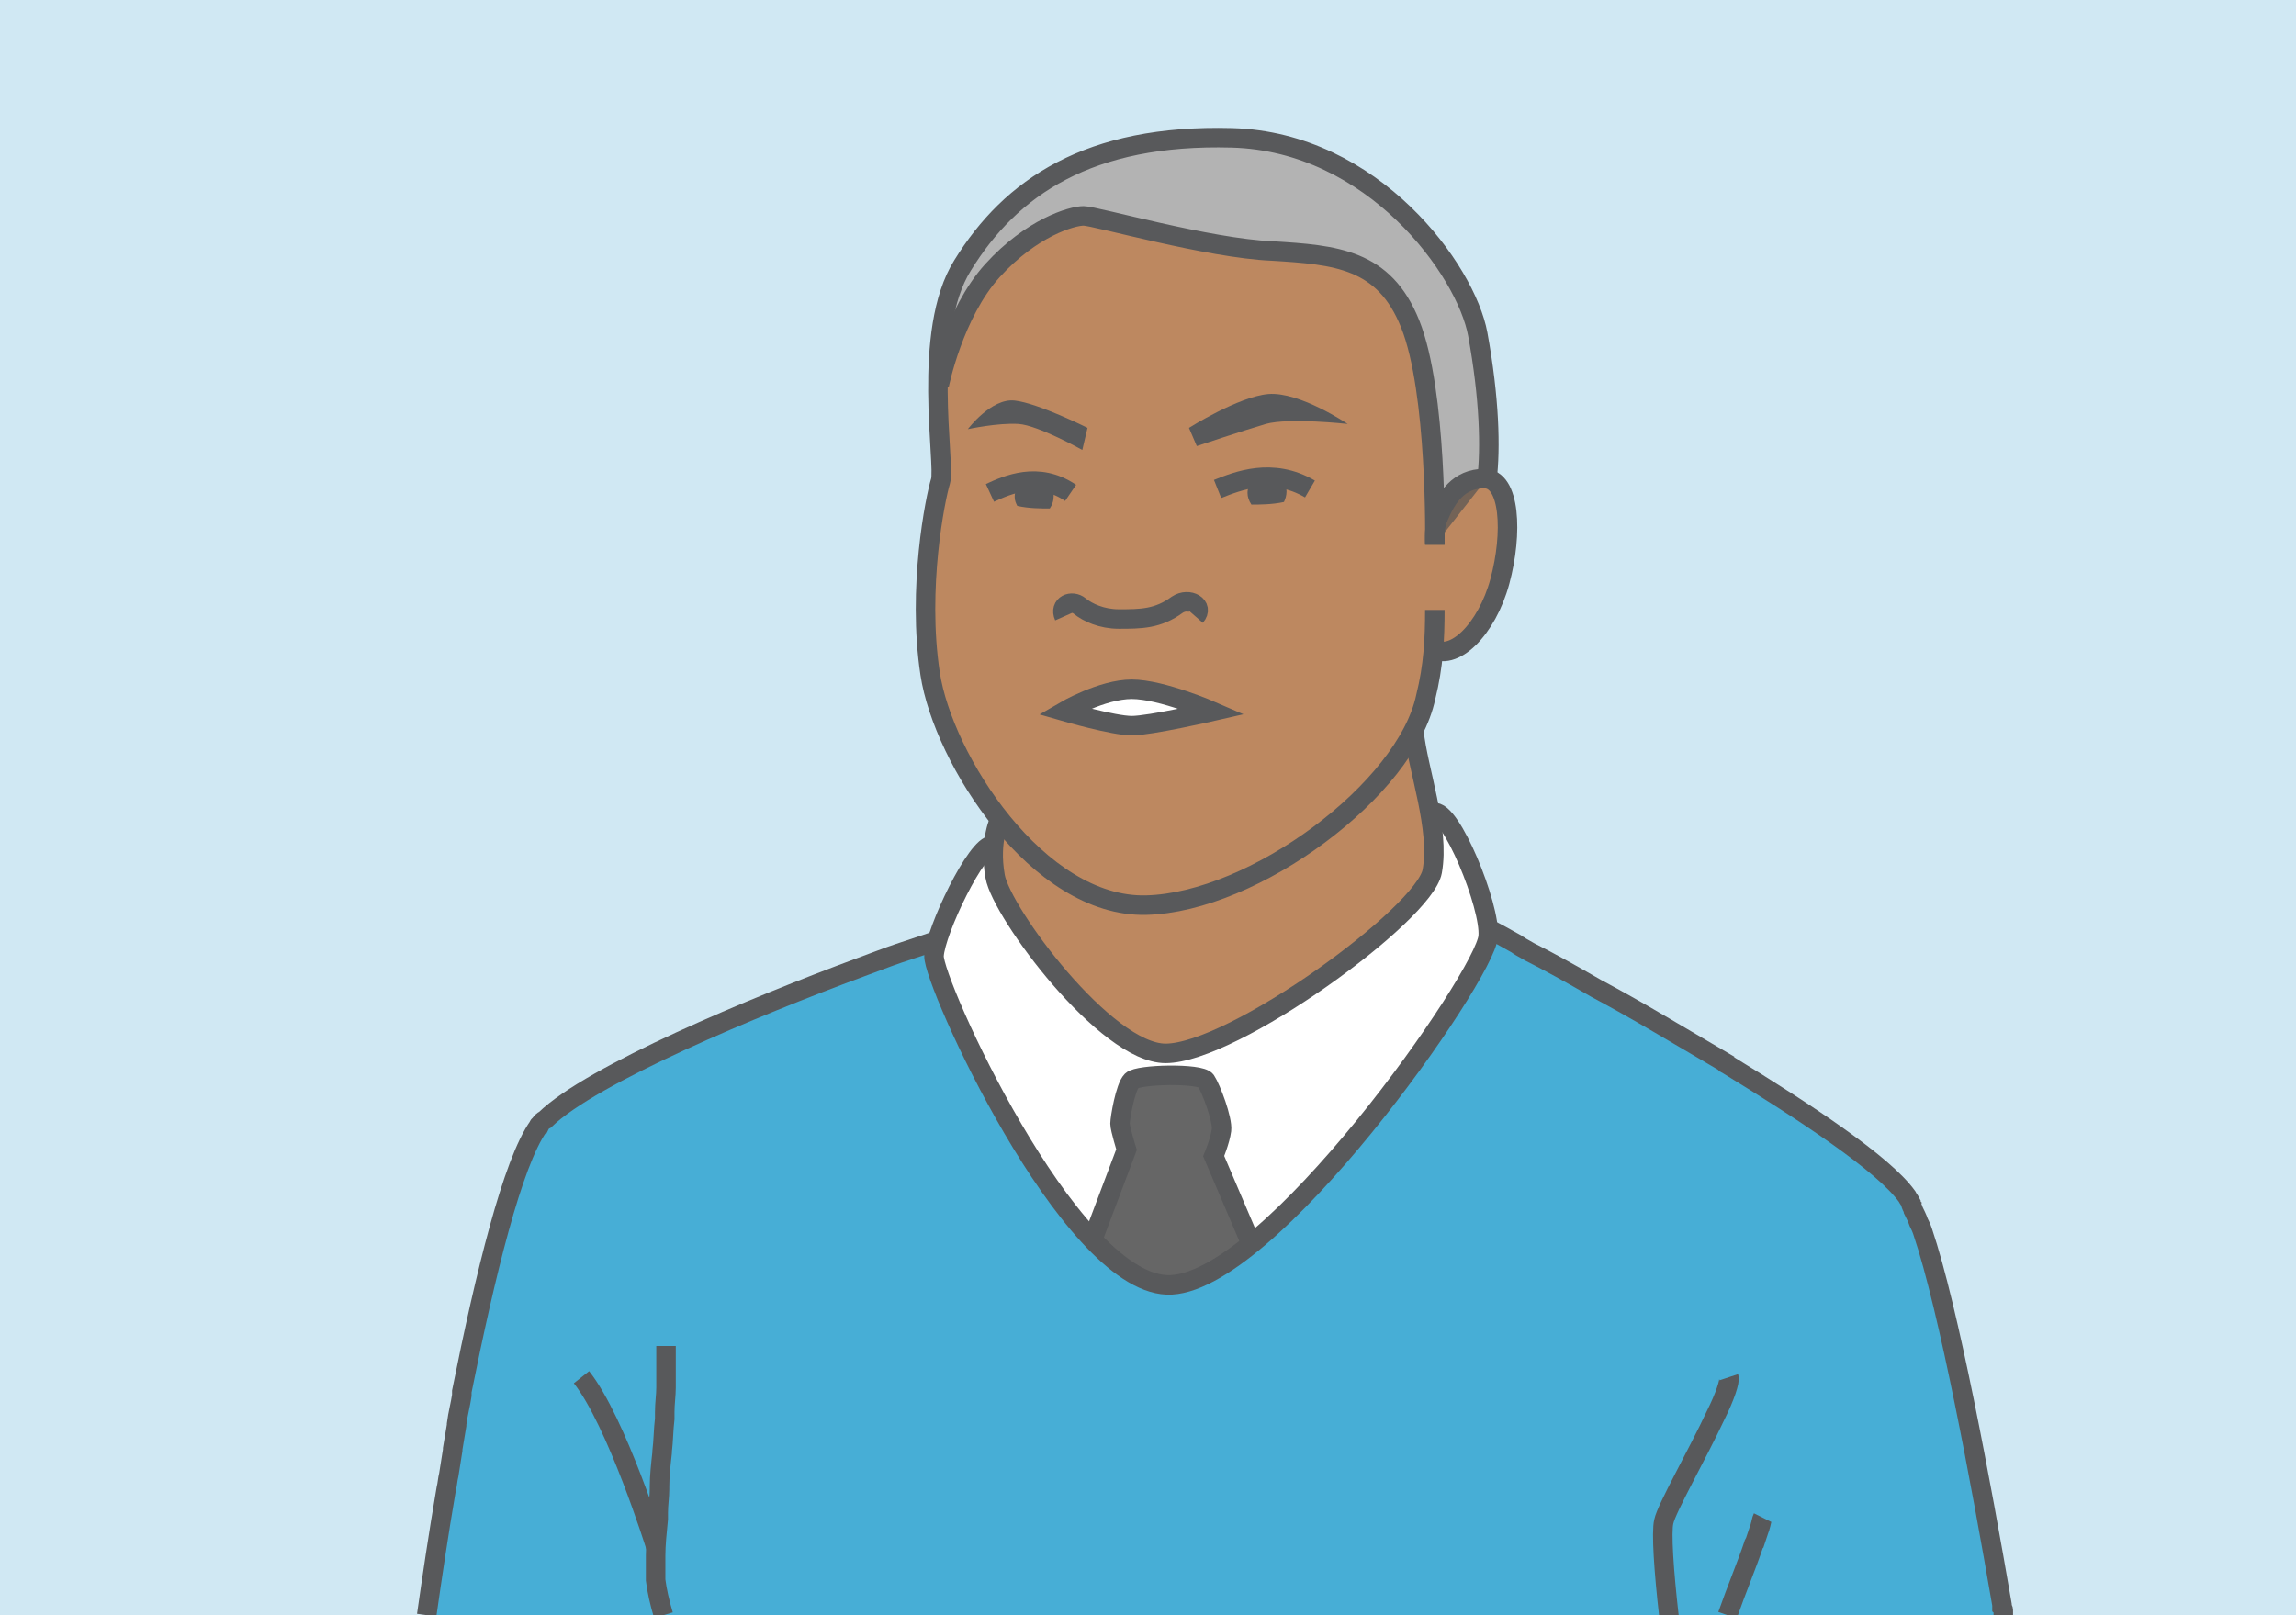
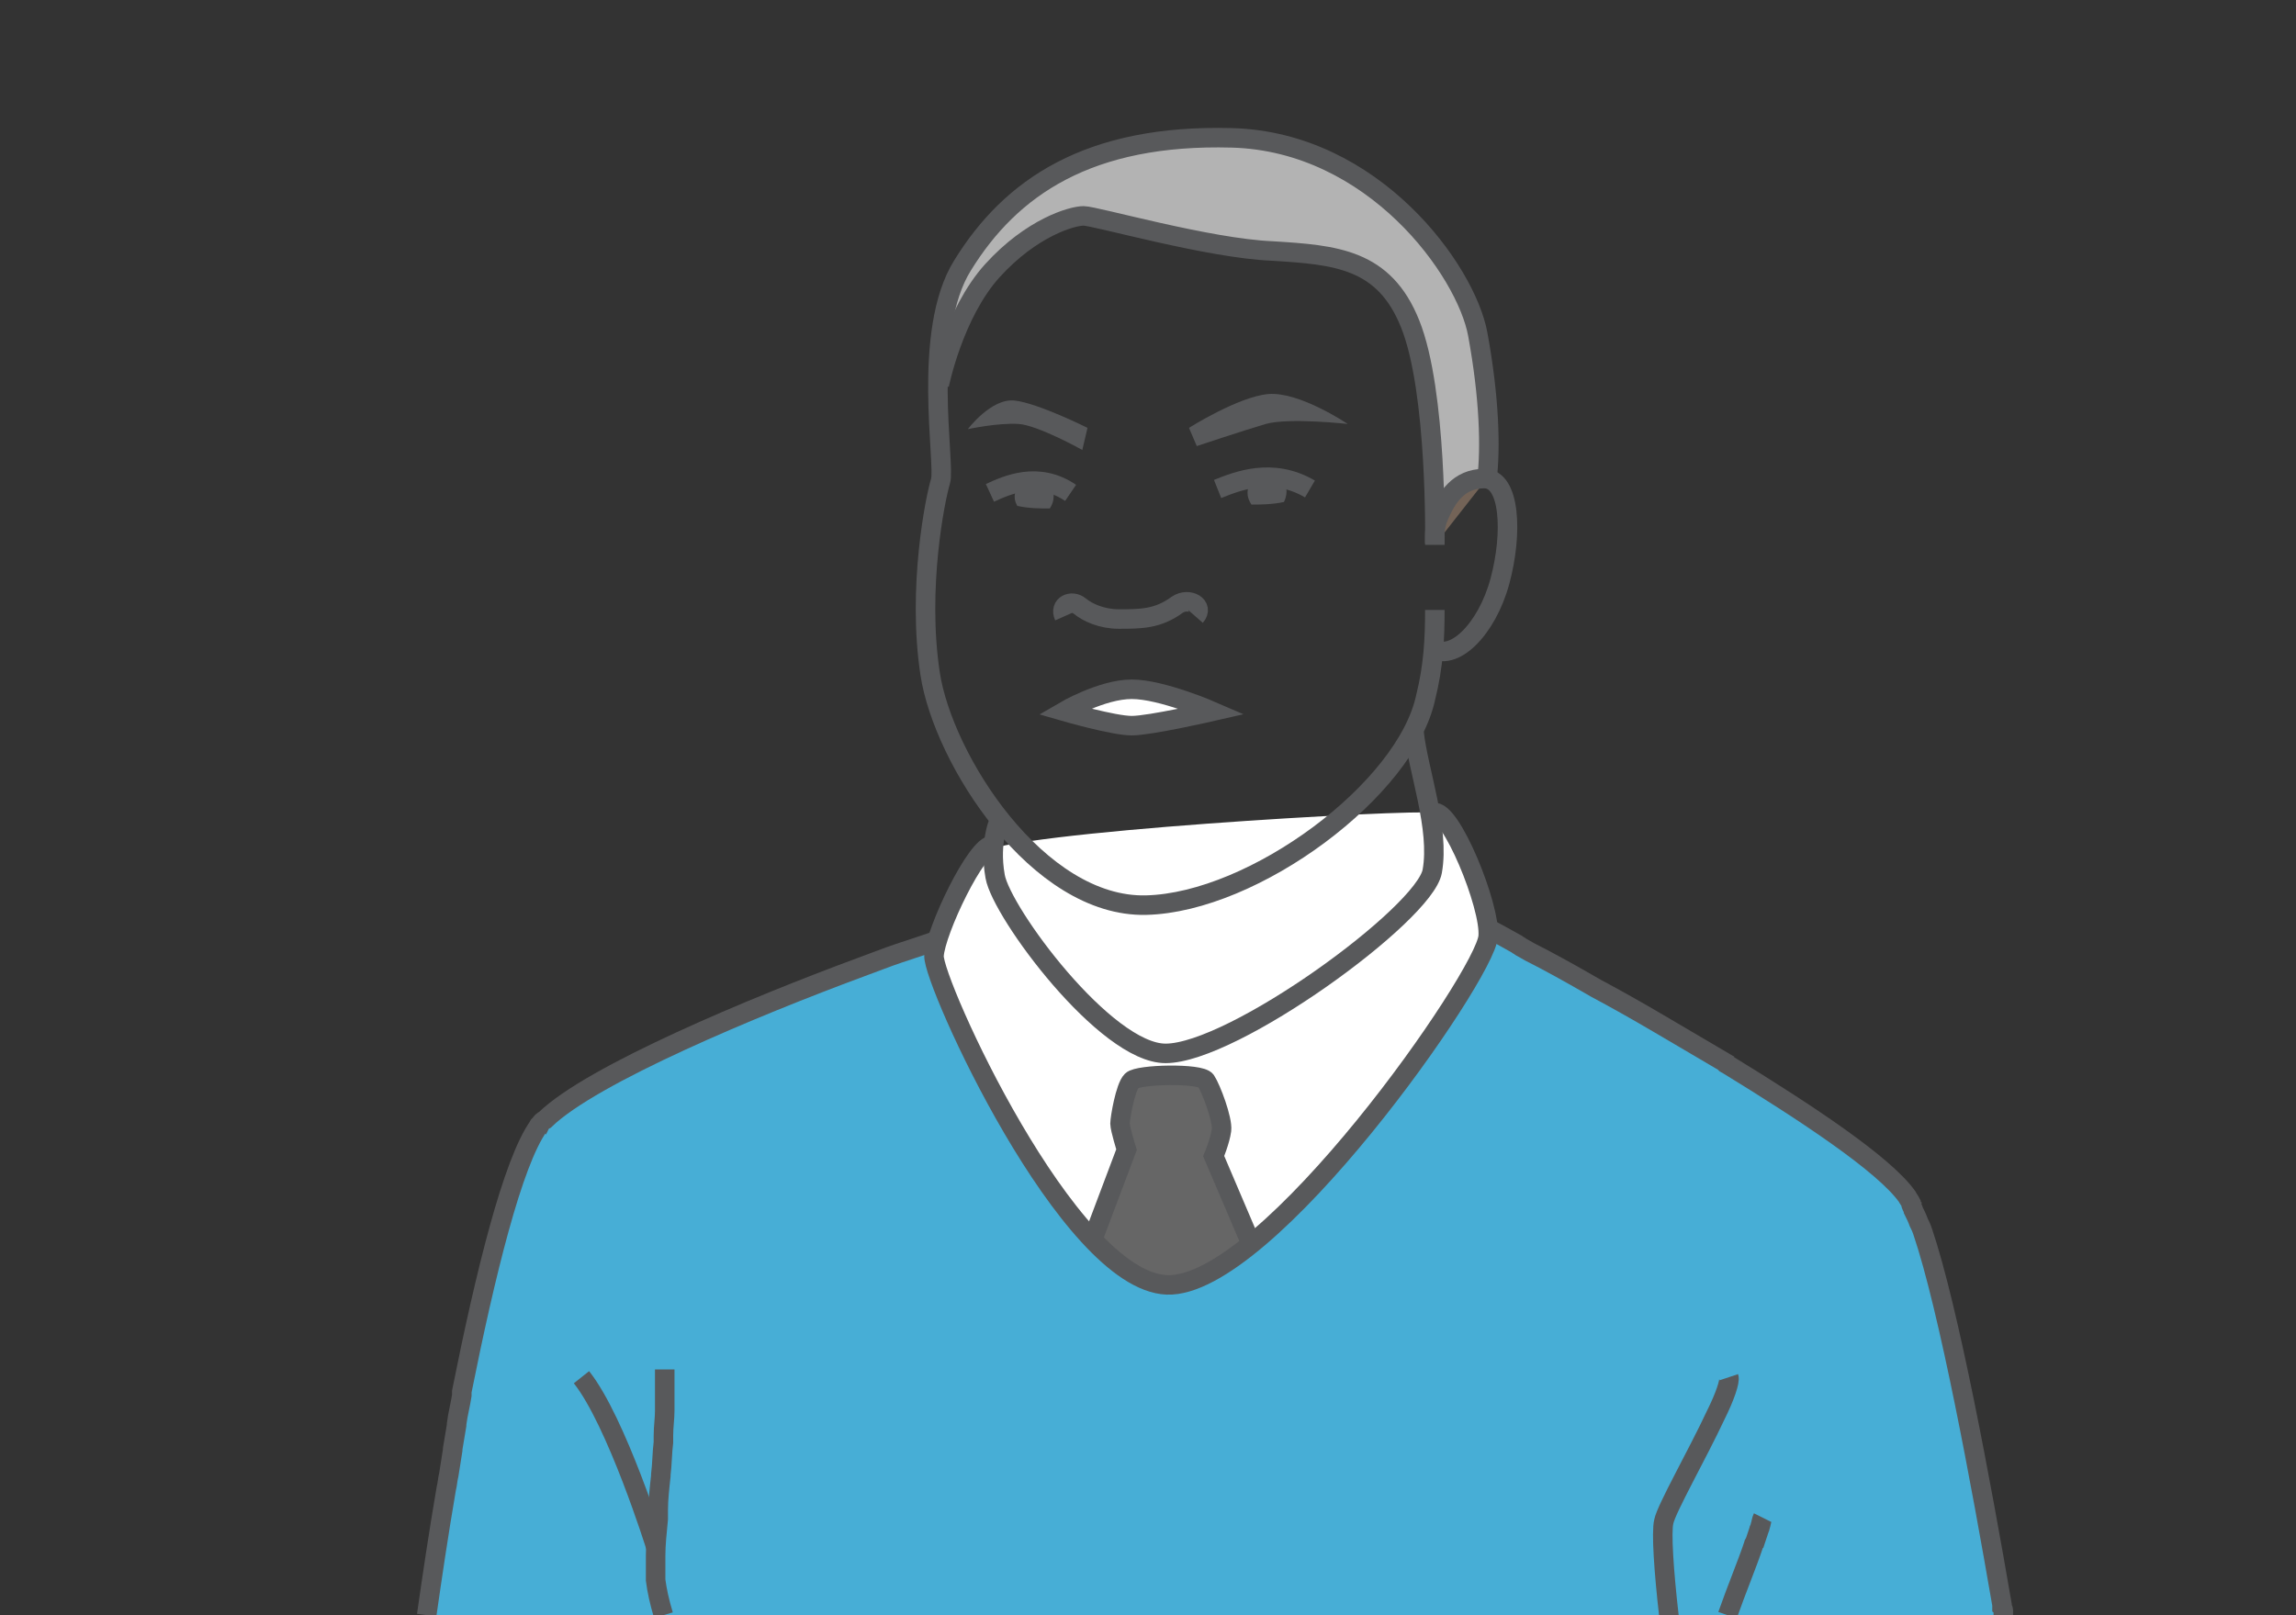
<svg xmlns="http://www.w3.org/2000/svg" version="1.1" id="Layer_4" x="0px" y="0px" viewBox="0 0 176.5 124.2" style="enable-background:new 0 0 176.5 124.2;" xml:space="preserve">
  <rect x="0" y="0" width="176.5" height="124.2" fill="#333333" stroke="none" />
  <style type="text/css">
	.st0{fill:#D0E8F3;}
	.st1{fill:#47AED6;}
	.st2{fill:#FFFFFF;}
	.st3{fill:#BD8860;}
	.st4{fill:#666666;}
	.st5{fill:#B3B3B3;}
	.st6{fill:none;}
	.st7{fill:#736357;}
	.st8{fill:none;stroke:#58595B;stroke-width:1.5;stroke-miterlimit:10;}
	.st9{fill:#FFFFFF;stroke:#58595B;stroke-width:1.5;stroke-miterlimit:10;}
	.st10{fill:#58595B;}
</style>
-   <path class="st0" d="M176.5,0v124.2h-57.9l0,0.1c0,0,0-0.1,0-0.1H0V0H176.5z" />
  <path class="st1" d="M154,124.2h-35.5l0,0.1c0,0,0-0.1,0-0.1H32.8c0.4-2.7,0.9-6.1,1.5-9.7c0.1-0.4,0.1-0.8,0.2-1.1v0  c0.1-0.6,0.2-1.3,0.3-1.9c0,0,0-0.1,0-0.1c0.1-0.6,0.2-1.2,0.3-1.8c0,0,0-0.1,0-0.1c0.1-0.8,0.3-1.5,0.4-2.3c0,0,0-0.1,0-0.1  c0,0,0,0,0,0c1.7-9.1,3.9-18,5.9-20.4c0,0,0-0.1,0.1-0.1c2.8-3.2,15.5-8.5,24.7-12c0,0,0,0,0,0h0c1.1-0.4,2-0.8,3-1.1  c0.9-0.3,1.7-0.6,2.4-0.9c0,0,0,0,0,0c0.1,0,0.1-0.1,0.2-0.1h0c0,0,0,0,0.1,0c0.1,0,0.2-0.1,0.3-0.1c0.6-0.2,1.2-0.4,1.9-0.6  c0.4-0.1,0.8-0.2,1.3-0.3c0,0,0.1,0,0.1,0c0.7-0.1,1.5-0.3,2.4-0.4c0,0,0,0,0.1,0c0.1,0,0.1,0,0.2,0c0.1,0,0.2,0,0.3,0  c0.5-0.1,1-0.1,1.5-0.2c0.4,0,0.8-0.1,1.2-0.2c0,0,0,0,0,0c1.7-0.2,3.4-0.4,5.3-0.5h0c0.3,0,0.6,0,0.9-0.1h0c0.1,0,0.3,0,0.4,0  c0.2,0,0.3,0,0.5,0c0.6,0,1.2-0.1,1.8-0.1h0c1.1-0.1,2.1-0.1,3.2-0.1c0.7,0,1.3,0,2,0c0,0,0,0,0,0h1.1c0.5,0,1,0,1.6,0  c0.2,0,0.5,0,0.7,0h0.6c0.3,0,0.6,0,0.9,0h0.2c0.3,0,0.6,0,0.9,0c1.6,0,3.2,0.1,4.6,0.2c0,0,0,0,0,0c0,0,0,0,0,0c0,0,0,0,0,0  c0.6,0,1.2,0.1,1.8,0.2c2.5,0.3,4.5,0.6,5.8,1.1c0.3,0.1,0.5,0.2,0.8,0.3c0,0,0,0,0,0c0.4,0.1,0.8,0.3,1.2,0.5h0  c0.1,0.1,0.3,0.1,0.4,0.2c0,0,0,0,0,0c0.5,0.2,1,0.5,1.5,0.8c1.7,0.9,3.6,2,5.7,3.2c0,0,0,0,0,0c1.2,0.7,2.3,1.4,3.6,2.1  c1.8,1.1,3.8,2.3,5.6,3.5c0,0,0.1,0,0.1,0.1c6.2,4,11.9,8,13.9,10.2c0,0,0,0,0,0c0.1,0.2,0.3,0.4,0.4,0.7c0,0.1,0.1,0.2,0.1,0.3  c0.1,0.3,0.3,0.6,0.4,0.9c0.1,0.2,0.2,0.4,0.3,0.7c1.9,6,4.6,20.1,6.1,28.7c0,0.1,0,0.1,0,0.2c0,0.1,0,0.2,0,0.3  C154,124,154,124.1,154,124.2z" />
  <path class="st2" d="M89.8,98.8c6.7,0.4,24.7-23.1,24.7-26.8c0-3.7-2.3-9.2-4.2-9.5S77.1,64,75.4,65.6c-1.7,1.7-3.4,6.5-3.6,8.1  C71.7,75.3,82,98.4,89.8,98.8z" />
-   <path class="st3" d="M115.3,44.7c-0.9,3.5-3.3,6-5.1,5.2c-0.1,1.2-0.3,2.5-0.6,3.8c-0.2,0.8-0.5,1.7-1,2.6c0.3,2.9,2,7.4,1.4,10.7  c-0.6,3.2-15.4,14-20.6,14C85,81,77,70.2,76.5,67.4C76,64.7,76.9,63,76.9,63c-2.8-3.6-4.8-7.9-5.2-11c-1-6.6,0.4-13.5,0.8-14.8  c0.4-1.3-1.5-11.5,1.7-16.6c3.7-6,9.7-10.1,20.7-9.8c10.9,0.3,18,10.2,18.9,15c0.8,4.8,1,8.7,0.7,11.1  C116.1,37.1,116.2,41.2,115.3,44.7z" />
  <path class="st4" d="M96.2,95.7l-2.9-6.8c0,0,0.5-1.2,0.6-2s-0.8-3.2-1.2-3.8c-0.4-0.6-5.2-0.5-5.7,0s-0.9,2.9-0.9,3.3s0.5,2,0.5,2  L84,95.3c0,0,3.1,3.5,5.7,3.5C92.7,98.8,96.2,95.7,96.2,95.7z" />
  <path class="st5" d="M72,28.8c0,0,0.3-10.4,8.1-14.6s14.6-3.8,19.5-2.7c4.9,1.1,9.8,5.7,11.8,9.2s4.1,8.3,2.9,16.2  c-1.5,0.2-3.6,1-4,3.5c-0.1-7.3-1-15.9-3.6-18c-2.5-2.1-4.3-2.5-10.1-3.1s-12-2.7-13.3-2.6c-1.4,0.2-5.6,2.3-7.7,5  C73.6,24.2,72,28.8,72,28.8z" />
  <path class="st6" d="M114.4,36.8c0,0.1,0,0.1,0,0.2" />
  <path class="st7" d="M110.3,46.9c0,1,0,1.9-0.1,2.9L110.3,46.9z" />
  <path class="st7" d="M110.3,41.9c0-0.5-0.1-1.3,0.3-2.2c0.6-1.4,1.5-2.9,3.5-2.9c0.1,0,0.2,0,0.2,0L110.3,41.9z" />
  <path class="st6" d="M110.2,49.9c-0.1,0-0.1-0.1-0.2-0.1" />
  <path class="st8" d="M110.3,46.9c0,2.2-0.1,4.3-0.7,6.7c-1.5,7.1-13.2,15.8-21.5,16c-8.3,0.2-15.6-11.2-16.6-17.8  c-1-6.6,0.4-13.5,0.8-14.8c0.4-1.3-1.5-11.5,1.7-16.6c3.7-6,9.7-10.1,20.7-9.8c10.9,0.3,18,10.2,18.9,15.1s1,8.8,0.7,11.2" />
  <path class="st8" d="M110,49.8c1.7,1.2,4.3-1.4,5.3-5.1s0.8-7.9-1.2-7.9s-2.9,1.5-3.5,2.9c-0.4,0.9-0.3,1.7-0.3,2.2" />
  <path class="st8" d="M108.7,56.3c0.3,2.9,2,7.4,1.4,10.7S94.8,81,89.6,81C85,81,77,70.2,76.5,67.4s0.4-4.5,0.4-4.5" />
  <path class="st8" d="M76.3,65c-1.2-0.1-4.4,6.6-4.5,8.5c-0.1,2,10.3,25,17.9,25.3c7.7,0.3,24.5-23.8,24.7-26.8  c0.2-2.3-2.9-9.9-4.2-9.5" />
  <path class="st8" d="M154,124.2c0-0.1,0-0.2,0-0.3c0-0.1,0-0.2-0.1-0.3c0-0.1,0-0.2,0-0.2c-1.6-9.3-4.1-22.8-6.1-28.7  c-0.1-0.3-0.2-0.5-0.3-0.7c-0.1-0.3-0.3-0.7-0.4-0.9c0-0.1-0.1-0.2-0.1-0.3c-0.1-0.1-0.1-0.2-0.1-0.3c-0.1-0.2-0.2-0.3-0.3-0.5  c0,0,0,0,0,0c-1.8-2.5-7.7-6.4-13.9-10.2c0,0-0.1,0-0.1-0.1c-1.7-1-3.4-2-5.1-3c-1.7-1-3.3-1.9-4.8-2.7c0,0,0,0,0,0  c-1.9-1.1-3.7-2.1-5.1-2.8c-0.2-0.1-0.5-0.3-0.7-0.4c-0.1-0.1-0.2-0.1-0.3-0.2c0,0,0,0,0,0c-0.9-0.5-1.6-0.9-2-1.1" />
  <path class="st8" d="M32.8,124.2c0.4-2.8,0.9-6.2,1.5-9.7c0.1-0.4,0.1-0.7,0.2-1.1c0,0,0,0,0,0c0.1-0.6,0.2-1.3,0.3-1.9  c0,0,0-0.1,0-0.1c0.1-0.6,0.2-1.2,0.3-1.8c0,0,0-0.1,0-0.1c0.1-0.8,0.3-1.5,0.4-2.2c0-0.1,0-0.1,0-0.2c0,0,0,0,0-0.1  c1.8-9,3.9-17.6,5.9-20.4c0,0,0-0.1,0.1-0.1c0.1-0.2,0.2-0.3,0.4-0.4c3.6-3.5,16.1-8.7,24.2-11.7c0,0,0,0,0,0c1.1-0.4,2.1-0.8,3-1.1  c0.9-0.3,1.8-0.6,2.4-0.8c0,0,0,0,0,0c0.1,0,0.2-0.1,0.3-0.1" />
  <path class="st8" d="M132.9,105.9c0.1,0.3-0.3,1.5-1,2.9v0c0,0,0,0,0,0c-1.4,3-3.8,7.2-4,8.2c-0.2,0.8,0,3.8,0.4,7.3" />
  <path class="st8" d="M132.8,124.2c0.7-2,1.5-3.9,2-5.4c0-0.1,0.1-0.2,0.1-0.2c0.1-0.3,0.2-0.6,0.3-0.9c0,0,0,0,0,0  c0-0.1,0.1-0.2,0.1-0.3c0.1-0.3,0.1-0.5,0.2-0.7" />
-   <path class="st8" d="M51,124.2c-0.3-1-0.5-1.9-0.6-2.7c0-0.2,0-0.5,0-0.8c0-0.3,0-0.7,0-1.1c0-0.8,0.1-1.8,0.2-2.8  c0-0.2,0-0.3,0-0.5c0-0.6,0.1-1.2,0.1-1.8c0-0.1,0-0.1,0-0.2c0,0,0,0,0,0c0-0.8,0.1-1.7,0.2-2.6c0,0,0,0,0-0.1  c0.1-0.8,0.1-1.7,0.2-2.5c0-0.2,0-0.3,0-0.5c0-0.7,0.1-1.3,0.1-1.9c0-0.7,0-1.3,0-1.8c0,0,0,0,0,0c0-0.5,0-1,0-1.4" />
+   <path class="st8" d="M51,124.2c-0.3-1-0.5-1.9-0.6-2.7c0-0.2,0-0.5,0-0.8c0-0.3,0-0.7,0-1.1c0-0.8,0.1-1.8,0.2-2.8  c0-0.2,0-0.3,0-0.5c0-0.1,0-0.1,0-0.2c0,0,0,0,0,0c0-0.8,0.1-1.7,0.2-2.6c0,0,0,0,0-0.1  c0.1-0.8,0.1-1.7,0.2-2.5c0-0.2,0-0.3,0-0.5c0-0.7,0.1-1.3,0.1-1.9c0-0.7,0-1.3,0-1.8c0,0,0,0,0,0c0-0.5,0-1,0-1.4" />
  <path class="st8" d="M44.7,105.9c2.7,3.4,5.7,13,5.7,13" />
  <path class="st8" d="M96.2,95.7l-2.9-6.8c0,0,0.5-1.2,0.6-2s-0.8-3.2-1.2-3.8c-0.4-0.6-5.2-0.5-5.7,0s-0.9,2.9-0.9,3.3s0.5,2,0.5,2  L84,95.3" />
  <path class="st8" d="M81.8,47.4c-0.4-0.9,0.6-1.3,1.2-0.8c0.6,0.5,1.7,1,3,1c1.7,0,3,0,4.5-1.1c0.9-0.6,2.1,0.1,1.4,0.9" />
  <path class="st9" d="M81.8,54.7c0,0,2.9-1.7,5.2-1.7s6.2,1.7,6.2,1.7s-4.8,1.1-6.2,1.1S81.8,54.7,81.8,54.7z" />
  <path class="st10" d="M98.9,37.8c0,0.3-0.1,0.6-0.2,0.8c-0.9,0.2-1.9,0.2-2.5,0.2c-0.2-0.3-0.3-0.6-0.3-0.9c0-0.8,0.7-1.5,1.5-1.6  C98.2,36.3,98.9,37,98.9,37.8z" />
  <path class="st10" d="M81,38.1c0,0.4-0.1,0.7-0.3,1c-0.7,0-1.6,0-2.5-0.2c-0.1-0.2-0.2-0.4-0.2-0.7c0-0.8,0.7-1.5,1.5-1.6  C80.3,36.5,81,37.2,81,38.1z" />
  <path class="st8" d="M76.1,37.9c1.3-0.6,3.7-1.7,6.2,0" />
  <path class="st8" d="M93.6,37.6c1.5-0.6,4.2-1.7,7.1,0" />
  <path class="st8" d="M72.2,29.6c0,0,1.1-5.5,4.1-8.8s6.1-4.2,7-4.2c0.9,0,9.6,2.5,14.5,2.7c4.9,0.3,8.6,0.6,10.6,5.6  c2.1,5.2,1.9,16.9,1.9,16.9" />
  <path class="st10" d="M92,34.3l-0.6-1.4c0,0,3.8-2.4,6.1-2.6c2.4-0.2,6.1,2.3,6.1,2.3s-4.5-0.5-6.3,0C95.6,33.1,92,34.3,92,34.3z" />
  <path class="st10" d="M83.2,34.6l0.4-1.7c0,0-3.8-1.9-5.6-2.1S74.4,33,74.4,33s2.3-0.5,3.9-0.4C79.8,32.7,83.2,34.6,83.2,34.6z" />
</svg>